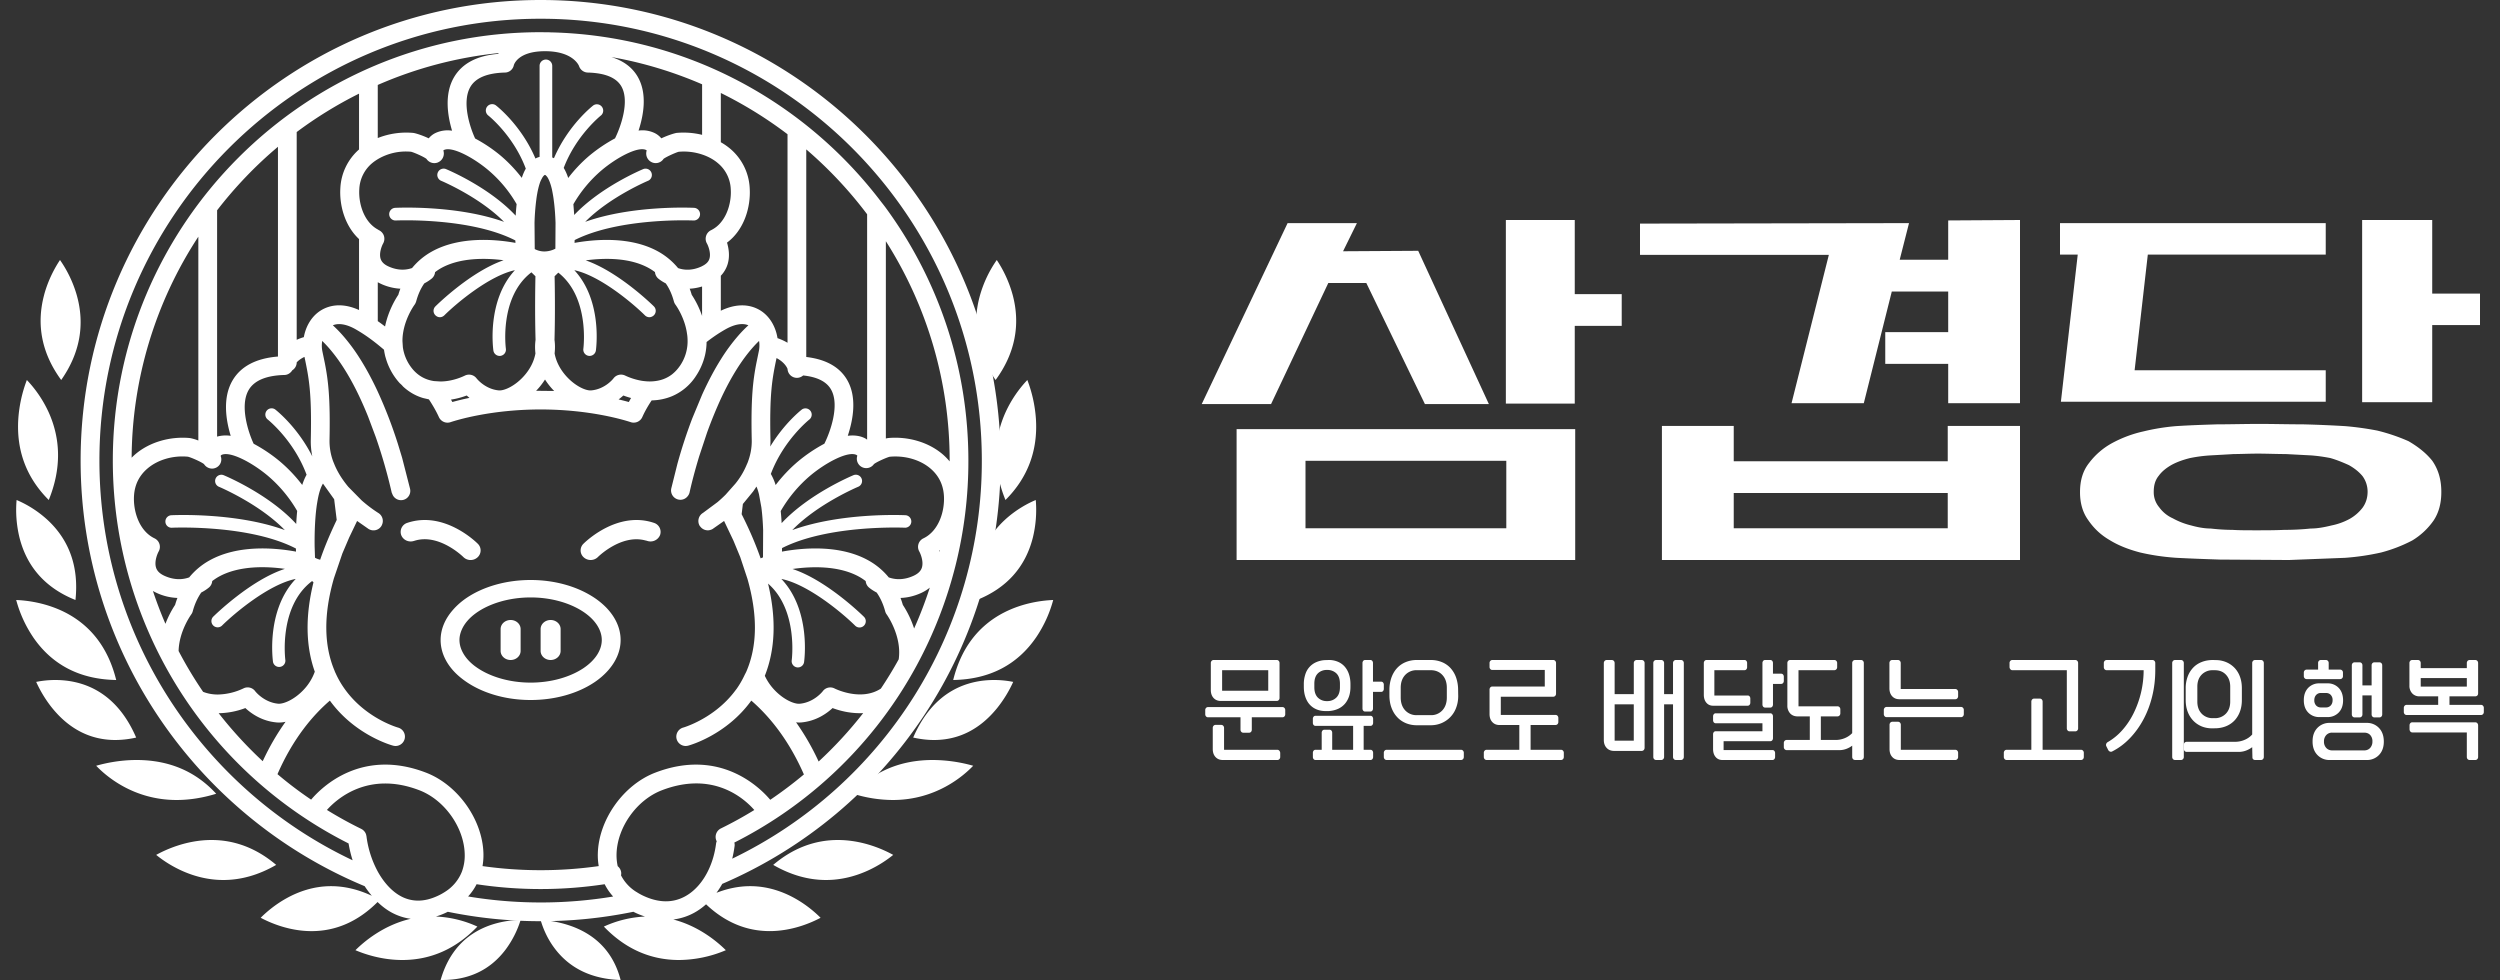
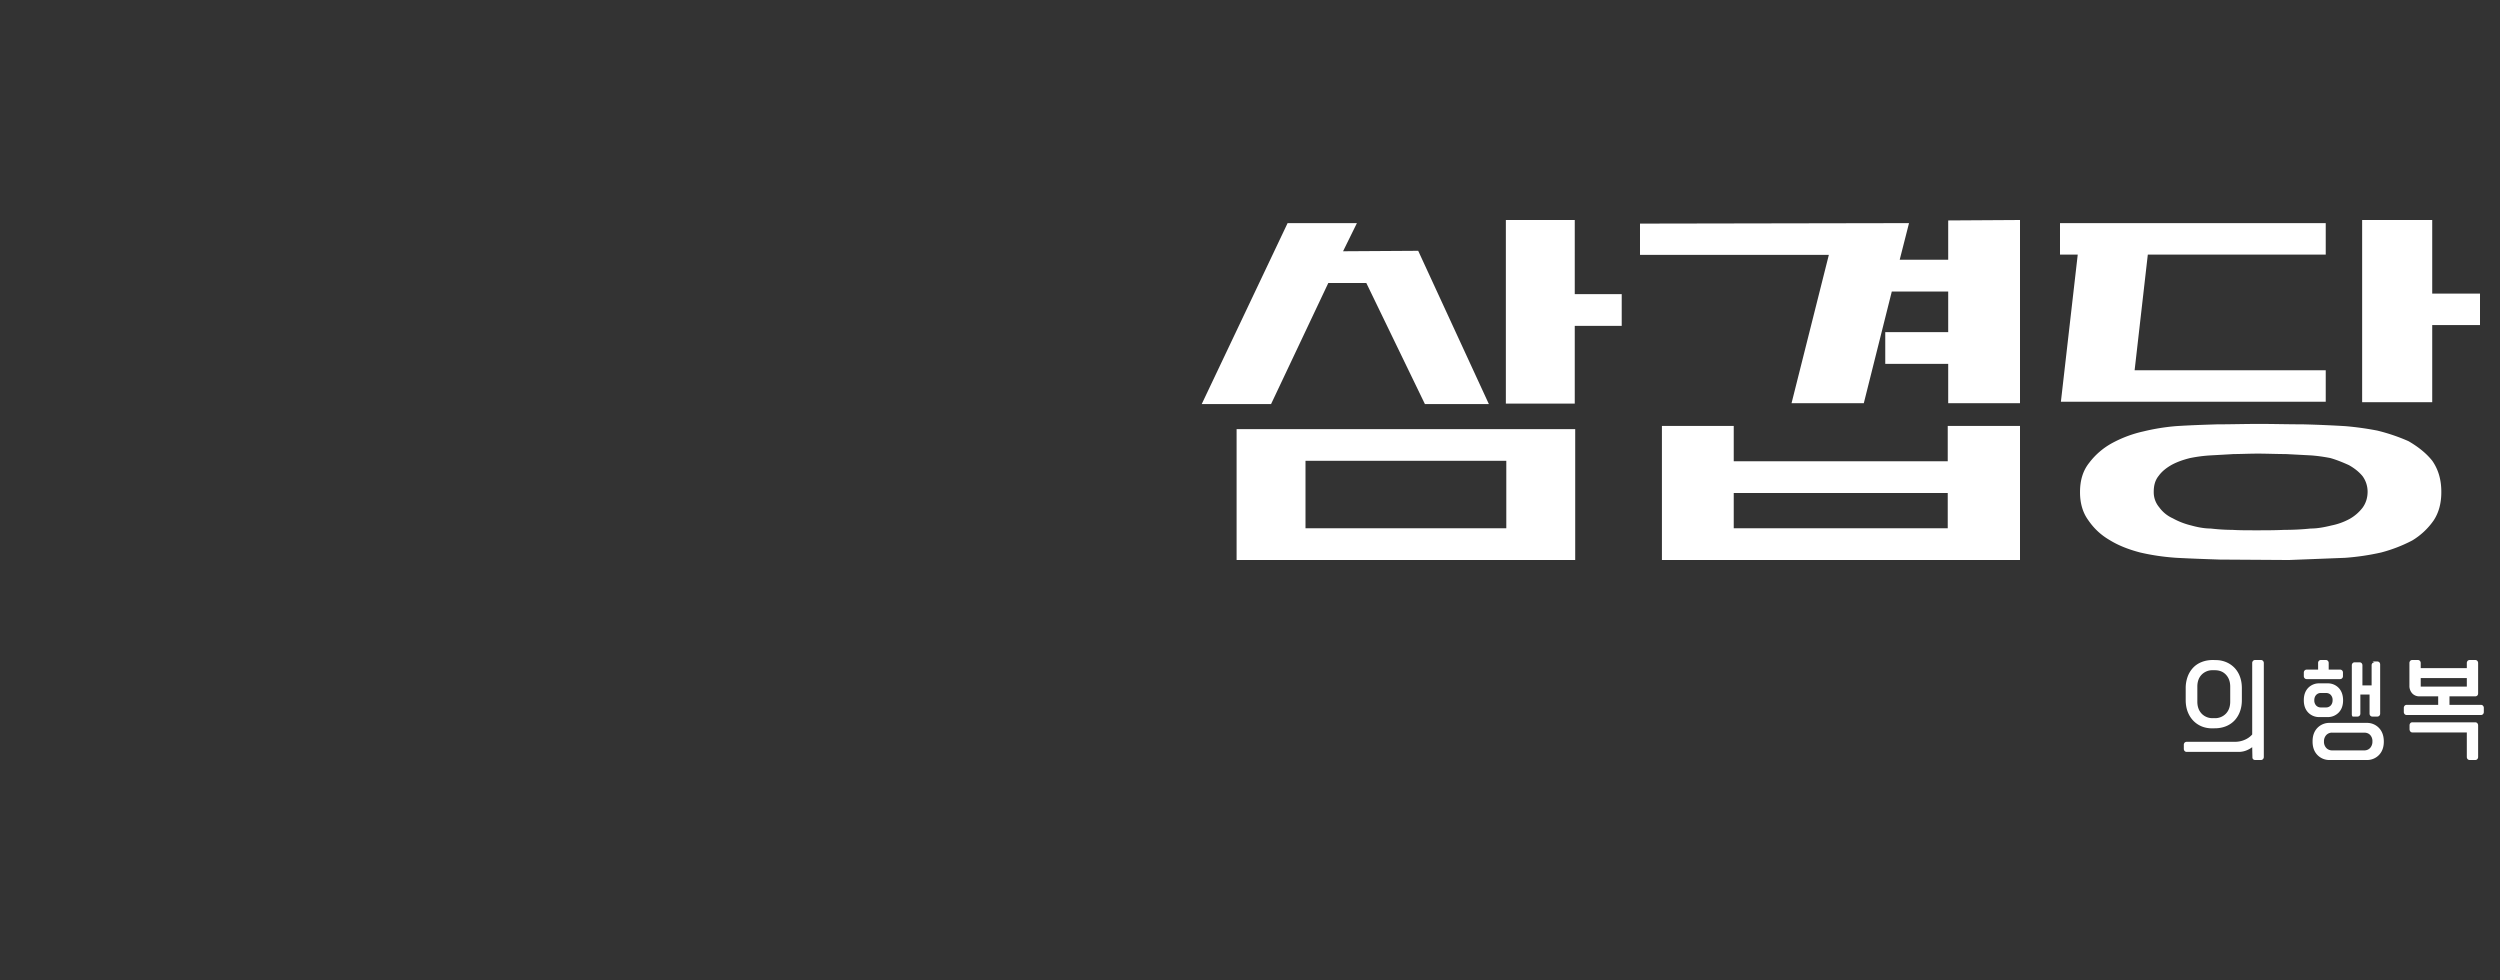
<svg xmlns="http://www.w3.org/2000/svg" width="125" height="49" fill="none" viewBox="0 0 125 49">
  <rect x="0" y="0" width="125" height="49" fill="#333333" stroke="none" />
-   <path fill="#fff" d="M38.66 43.245c.865.501 1.752.755 2.64.755 1.626 0 2.863-.85 3.36-1.255-.475-.263-1.515-.745-2.766-.745-1.173 0-2.26.418-3.234 1.245Zm4-3.557a6.734 6.734 0 0 0 1.98.312c2.16 0 3.535-1.204 4.02-1.712A7.538 7.538 0 0 0 46.64 38c-1.62 0-2.959.567-3.98 1.688Zm3-2.81c.358.08.706.122 1.04.122 1.236 0 2.296-.536 3.153-1.591a6.18 6.18 0 0 0 .807-1.314 4.895 4.895 0 0 0-.952-.095c-1.297 0-3.027.51-4.048 2.878Zm4.524-6.243c-1.29.67-2.137 1.8-2.524 3.365 1.809-.031 3.208-.754 4.157-2.147A6.18 6.18 0 0 0 52.66 30c-.513.02-1.496.129-2.475.635Zm.031-4.615c-1.084 1.02-1.544 2.36-1.37 3.98 1.48-.592 2.42-1.637 2.795-3.11a5.82 5.82 0 0 0 .148-1.89c-.358.15-.988.47-1.573 1.02Zm.083-5.45c-.644 1.396-.653 2.886-.025 4.43 1.112-1.108 1.625-2.471 1.523-4.053A6.734 6.734 0 0 0 51.367 19a5.95 5.95 0 0 0-1.069 1.57Zm-1.294-5.82c-.421 1.484-.16 2.913.776 4.25.967-1.32 1.254-2.752.854-4.253A6.04 6.04 0 0 0 49.839 13a5.91 5.91 0 0 0-.835 1.75ZM7.809 42.745C8.306 43.15 9.542 44 11.169 44c.888 0 1.775-.254 2.64-.755-.975-.827-2.06-1.245-3.234-1.245-1.251 0-2.291.482-2.766.745Zm-3-4.457c.484.508 1.86 1.712 4.02 1.712.638 0 1.302-.103 1.98-.312C9.787 38.568 8.449 38 6.828 38c-.874 0-1.618.173-2.02.288Zm-3-4.193c.14.311.403.815.807 1.314C3.473 36.464 4.534 37 5.768 37a4.77 4.77 0 0 0 1.04-.122C5.789 34.51 4.059 34 2.762 34c-.396 0-.729.05-.952.095Zm-.157-2.242C2.602 33.246 4 33.97 5.81 34c-.387-1.564-1.235-2.695-2.525-3.365C2.305 30.13 1.322 30.02.81 30a6.19 6.19 0 0 0 .843 1.853ZM.977 26.89c.375 1.473 1.315 2.518 2.796 3.11.173-1.62-.287-2.96-1.371-3.98A5.425 5.425 0 0 0 .83 25a5.807 5.807 0 0 0 .147 1.89Zm-.062-5.943c-.102 1.582.41 2.945 1.523 4.053.627-1.544.619-3.034-.025-4.43A5.908 5.908 0 0 0 1.343 19a6.748 6.748 0 0 0-.428 1.947Zm1.291-6.2c-.4 1.501-.113 2.932.854 4.253.936-1.337 1.197-2.766.776-4.25A5.928 5.928 0 0 0 3 13c-.219.328-.58.948-.795 1.747Zm25.517 32.659c.755 1.013 1.866 1.548 3.308 1.594-.33-1.281-1.122-2.173-2.356-2.654A5.422 5.422 0 0 0 27.031 46c.09.316.288.867.692 1.406Zm-3.288-1.119c-1.21.45-2.017 1.362-2.404 2.712 1.386.023 2.481-.492 3.26-1.534a4.927 4.927 0 0 0 .74-1.465 4.763 4.763 0 0 0-1.596.287Z" />
-   <path fill="#fff" d="M4.031 23.03c0 9.581 5.873 17.814 14.204 21.28.11.172.232.33.358.48-.681-.319-1.364-.482-2.039-.482-1.744 0-3.024 1.086-3.52 1.58.457.244 1.412.668 2.545.668 1.23 0 2.337-.492 3.3-1.455.21.203.436.377.675.51.314.174.643.283.983.329-1.358.313-2.334 1.14-2.765 1.57.446.191 1.31.49 2.342.49 1.43 0 2.692-.562 3.755-1.671a5.54 5.54 0 0 0-2.074-.503 3.426 3.426 0 0 0 .594-.237 23.068 23.068 0 0 0 9.278 0h.004c.044.024.088.044.134.066.153.07.3.125.445.172a5.548 5.548 0 0 0-2.057.502C31.257 47.438 32.518 48 33.95 48a6.098 6.098 0 0 0 2.342-.49c-.416-.414-1.34-1.2-2.626-1.535a2.917 2.917 0 0 0 1.064-.348c.203-.113.394-.252.573-.412.935.887 2.002 1.34 3.181 1.34 1.134 0 2.089-.423 2.545-.666-.495-.495-1.775-1.581-3.52-1.581-.558 0-1.122.113-1.685.332.103-.14.2-.29.288-.446a22.99 22.99 0 0 0 13.92-21.164C50.031 10.33 39.712 0 27.028 0 14.35 0 4.031 10.33 4.031 23.03Zm13.6 19.984c-7.477-3.538-12.66-11.167-12.66-19.984C4.97 10.85 14.864.937 27.027.937c12.167 0 22.064 9.912 22.064 22.093a22.05 22.05 0 0 1-12.48 19.904c.052-.208.091-.42.119-.635a.4.4 0 0 0-.014-.17 21.292 21.292 0 0 0 4.598-3.138 21.197 21.197 0 0 0 4.525-5.728 21.436 21.436 0 0 0 2.58-10.233c0-4.729-1.538-9.104-4.139-12.651-.077-.106-.16-.207-.24-.311-3.817-5.012-9.784-8.297-16.514-8.45h-.008a.449.449 0 0 0-.055-.003l-.432-.005c-11.794 0-21.39 9.608-21.39 21.42a21.435 21.435 0 0 0 7.353 16.162l.004.005.006.004.008.008.004.002a21.454 21.454 0 0 0 4.412 2.961c.05.29.116.571.204.841ZM25.03 7.78a7.46 7.46 0 0 0-1.272-.854l-.001-.001c-.247-.527-.687-1.827-.232-2.59.267-.447.844-.684 1.717-.707a.459.459 0 0 0 .45-.37c.007-.027.2-.698 1.56-.698 1.404 0 1.69.718 1.698.738a.475.475 0 0 0 .439.33c.86.022 1.424.253 1.676.686.44.757-.05 2.077-.315 2.606h-.002a7.787 7.787 0 0 0-1.275.86A7.067 7.067 0 0 0 28.41 8.9a2.375 2.375 0 0 0-.224-.505c.625-1.641 1.858-2.618 1.872-2.63a.317.317 0 0 0-.386-.5c-.064.048-1.27.999-1.975 2.646l-.002-.001a.536.536 0 0 0-.083-.036v-4.58a.316.316 0 1 0-.633 0v4.55a.94.94 0 0 0-.207.083c-.703-1.658-1.918-2.613-1.983-2.663a.317.317 0 0 0-.386.502c.015.011 1.267 1.003 1.887 2.667-.08.137-.145.291-.2.461a7.247 7.247 0 0 0-1.06-1.114Zm-6.141-3.533a20.258 20.258 0 0 1 6.045-1.593l-.024.04c-1.054.086-1.793.474-2.2 1.153-.504.846-.333 1.933-.107 2.687H22.6a1.43 1.43 0 0 0-.848.127 1.003 1.003 0 0 0-.316.256c-.336-.16-.683-.264-.78-.272a3.86 3.86 0 0 0-1.768.257V4.247Zm12.997-.409c-.274-.472-.718-.8-1.317-.984l.028.005h.005c1.57.278 3.078.74 4.503 1.356v2.527a3.881 3.881 0 0 0-1.26-.098c-.096.009-.443.114-.779.273a1 1 0 0 0-.317-.256 1.403 1.403 0 0 0-.817-.132h-.004c.249-.759.448-1.846-.042-2.69Zm4.155 9.95a1.46 1.46 0 0 0 .332-.554c.132-.405.066-.808-.022-1.103.859-.637 1.195-1.78 1.134-2.73a2.753 2.753 0 0 0-.972-1.962 3.084 3.084 0 0 0-.472-.327V4.649a20.49 20.49 0 0 1 3.335 2.063v10.426a2.74 2.74 0 0 0-.5-.23c-.083-.524-.338-.998-.73-1.297-.332-.253-1.04-.586-2.105-.075v-1.749ZM14.835 6.602a20.46 20.46 0 0 1 3.117-1.92v2.791a2.752 2.752 0 0 0-.934 1.928c-.056.868.227 1.897.934 2.553v3.547c-1.026-.464-1.713-.139-2.038.109-.38.29-.632.743-.722 1.247a2.78 2.78 0 0 0-.357.133V6.603Zm-3.98 3.913c.9-1.164 1.918-2.23 3.043-3.176v10.488c-1.085.087-1.845.483-2.262 1.18-.523.877-.337 2.01-.1 2.785a1.62 1.62 0 0 0-.681.039V10.516Zm17.856.234-.042-.538a6.501 6.501 0 0 1 1.415-1.7c.766-.646 1.834-1.214 2.228-1.007.008.002.016.014.022.024a.481.481 0 0 0 .275.593.469.469 0 0 0 .57-.179c.146-.11.633-.325.757-.353a2.89 2.89 0 0 1 1.169.136c.297.099.569.244.792.435a1.782 1.782 0 0 1 .641 1.299c.035.544-.116 1.21-.497 1.663a1.46 1.46 0 0 1-.489.388.475.475 0 0 0-.206.664c.052.086.217.475.124.767-.047.154-.17.27-.365.366-.011.005-.02.012-.032.017-.492.226-.9.177-1.17.08a3.47 3.47 0 0 0-.983-.822c-1.396-.783-3.204-.614-4.193-.438l.006-.141c2.265-1.14 5.907-.98 5.946-.978a.317.317 0 0 0 .031-.633c-.15-.008-3.101-.138-5.45.7 1.238-1.251 3.136-2.05 3.16-2.06a.317.317 0 0 0-.242-.584c-.106.044-2.142.899-3.467 2.301Zm-6.817-2.628a.481.481 0 0 0 .275-.593c.006-.01.014-.022.022-.024.391-.204 1.462.36 2.227 1.006a6.419 6.419 0 0 1 1.413 1.696c-.02.19-.036.385-.047.578-1.324-1.424-3.393-2.292-3.5-2.336a.317.317 0 0 0-.241.585c.023.01 1.921.807 3.16 2.06-2.349-.839-5.3-.709-5.451-.701a.317.317 0 0 0 .03.633c.042-.003 3.722-.166 5.985.997l.006.122c-.988-.18-2.797-.342-4.19.438-.386.216-.71.491-.98.82-.273.096-.68.145-1.173-.078-.215-.096-.344-.22-.397-.378-.093-.284.058-.656.124-.772a.49.49 0 0 0 .041-.377.479.479 0 0 0-.25-.287c-.021-.01-.039-.026-.06-.037-.696-.379-.968-1.3-.923-2.014a1.79 1.79 0 0 1 .642-1.3c.086-.073.182-.138.282-.2a2.765 2.765 0 0 1 1.659-.372c.14.03.63.245.773.355a.473.473 0 0 0 .573.18Zm20.464 10.876c-.377-.65-1.067-1.033-2.045-1.148V7.47a20.643 20.643 0 0 1 3.043 3.243v11.27c-.032-.021-.061-.046-.096-.064-.265-.138-.564-.166-.871-.13.26-.78.478-1.914-.03-2.79Zm-15.621-6.544-.011-1.313a11.6 11.6 0 0 1 .085-1.124c.014-.116.03-.227.05-.334v-.001c.033-.184.074-.352.118-.49a1.224 1.224 0 0 1 .121-.276v-.002a.52.52 0 0 1 .088-.127c.039-.039.055-.039.06-.039.006 0 .023 0 .061.039a.656.656 0 0 1 .064.077v.001c.087.136.16.34.22.591l.003.009v.003l.04.207v.002c.02.11.04.224.053.345.047.345.075.73.088 1.12l-.008 1.293a1.21 1.21 0 0 1-.549.139 1.03 1.03 0 0 1-.483-.12Zm-16.82-.62v10.193a2.286 2.286 0 0 0-.421-.123c-1.009-.094-2.03.21-2.734.813a2.901 2.901 0 0 0-.18.17 20.374 20.374 0 0 1 3.336-11.053Zm34.376.228a20.382 20.382 0 0 1 3.189 10.968l-.001.04a2.933 2.933 0 0 0-.346-.353c-.704-.603-1.726-.907-2.734-.813a.795.795 0 0 0-.108.023v-9.865Zm-11.598 3.703a.315.315 0 0 0-.003-.447c-.088-.088-1.768-1.73-3.406-2.299.892-.119 2.189-.157 3.169.394.107.06.204.124.294.193a.478.478 0 0 0 .152.312c.016.014.151.132.388.253.18.257.311.555.405.9a.515.515 0 0 0 .074.157c.033.04.477.664.584 1.466.014.083.022.166.025.251a2.17 2.17 0 0 1-.394 1.368l-.005.005c-.114.163-.24.292-.372.397a1.653 1.653 0 0 1-.686.314 2.13 2.13 0 0 1-.583.039 4.776 4.776 0 0 1-.213-.022c-.468-.072-.825-.248-.856-.262a.474.474 0 0 0-.597.14c-.003.006-.413.533-1.101.596-.259.03-.774-.196-1.212-.661-.335-.356-.553-.77-.628-1.189a2.659 2.659 0 0 0-.005-.678c.038-1.354.016-2.68.005-3.179l.185-.18c1.586 1.244 1.256 3.778 1.253 3.803a.315.315 0 0 0 .31.361.32.32 0 0 0 .317-.273c.014-.113.33-2.498-1.079-4.014 1.286.275 2.924 1.657 3.53 2.258a.32.32 0 0 0 .223.094c.08 0 .162-.036.226-.097Zm-10.674 3.31-.317-.02c-.419-.059-.848-.263-1.184-.742a2.158 2.158 0 0 1-.377-.952l-.02-.303c-.005-.97.576-1.784.612-1.83a.59.59 0 0 0 .074-.158c.094-.344.226-.645.408-.901.23-.119.366-.238.382-.251a.47.47 0 0 0 .154-.309 2.52 2.52 0 0 1 .292-.196c.964-.543 2.247-.513 3.136-.4-1.638.566-3.32 2.217-3.408 2.305a.312.312 0 0 0-.003.447c.06.06.14.097.223.097.08 0 .16-.033.223-.094.606-.601 2.247-1.98 3.53-2.258-1.407 1.516-1.093 3.901-1.077 4.014.022.16.157.273.314.273.014 0 .03 0 .044-.003a.316.316 0 0 0 .267-.358c-.003-.025-.344-2.58 1.277-3.819l.201.196c-.01.5-.033 1.825.006 3.18a2.69 2.69 0 0 0-.006.677c-.074.42-.291.833-.627 1.189-.438.465-.953.689-1.212.661-.685-.063-1.098-.593-1.101-.595a.473.473 0 0 0-.597-.14c-.04.018-.578.29-1.214.29Zm-3.132-3.017v-1.945a2.646 2.646 0 0 0 1.13.323 2.837 2.837 0 0 0-.102.303c-.14.207-.507.811-.664 1.586a9.629 9.629 0 0 0-.364-.267Zm15.697-1.319a3.456 3.456 0 0 0-.102-.303c.194-.009.402-.045.62-.111v1.473a4.715 4.715 0 0 0-.518-1.059Zm-2.472 6.119c.118-.268.278-.55.468-.836l.033-.002a2.787 2.787 0 0 0 .984-.208 2.67 2.67 0 0 0 1.163-.956l.011-.018a3.204 3.204 0 0 0 .488-1.122 3.054 3.054 0 0 0 .068-.614c.247-.191.487-.358.712-.497.11-.067.217-.13.318-.184.303-.157.713-.298 1.057-.157l.003.002a6.546 6.546 0 0 0-.484.494 9.27 9.27 0 0 0-.894 1.211c-.155.247-.303.503-.443.764-.176.328-.34.664-.493 1.001l-.487 1.172a25.04 25.04 0 0 0-.75 2.294l-.305 1.223a.468.468 0 0 0 .459.565c.152 0 .29-.077.376-.197a.459.459 0 0 0 .082-.175c.003-.014.07-.33.203-.831.073-.276.166-.606.278-.975l.39-1.176a22.058 22.058 0 0 1 .69-1.692c.383-.825.838-1.628 1.365-2.29.174-.218.356-.423.547-.606.028.168.025.347-.014.523l-.124.604c-.172.89-.273 1.776-.228 3.835.008.394-.07.766-.201 1.11-.017.045-.039.088-.057.131a3.787 3.787 0 0 1-.562.935l-.488.55a6.64 6.64 0 0 1-.407.374l-.724.537a.473.473 0 0 0-.165.643c.01.016.023.029.035.044a.471.471 0 0 0 .37.184.479.479 0 0 0 .13-.02l.008-.003a.443.443 0 0 0 .098-.04l.58-.406.469.986.34.824.36 1.086c.515 1.806.497 3.36-.059 4.642-.008.016-.013.033-.025.05-.018.04-.04.076-.059.116a4.589 4.589 0 0 1-.411.708h-.003c-.602.837-1.38 1.342-1.939 1.623-.41.206-.701.292-.715.295a.471.471 0 0 0-.33.577.47.47 0 0 0 .575.328c.09-.022 1.919-.538 3.158-2.253.856.74 1.845 1.903 2.63 3.692-.538.45-1.097.871-1.683 1.268-.515-.609-2.508-2.605-5.754-1.356-1.583.61-2.814 2.335-2.866 4.017-.008.226.008.444.044.654a20.713 20.713 0 0 1-5.81 0 3.19 3.19 0 0 0 .045-.654c-.053-1.682-1.286-3.408-2.866-4.017-3.232-1.244-5.223.728-5.749 1.348a19.128 19.128 0 0 1-1.682-1.274c.776-1.78 1.765-2.942 2.62-3.678 1.242 1.715 3.07 2.23 3.162 2.253a.468.468 0 0 0 .245-.904c-.009-.003-.328-.093-.772-.321-.554-.285-1.304-.785-1.888-1.601a4.522 4.522 0 0 1-.47-.819c-.01-.014-.015-.028-.02-.041-.009-.02-.016-.042-.024-.063-.539-1.278-.548-2.827-.03-4.624l.42-1.233.339-.795.399-.834.58.405.011.005c.222.125.504.05.631-.17l.013-.028a.467.467 0 0 0-.178-.614c-.005-.004-.135-.084-.328-.224a7.094 7.094 0 0 1-.499-.4l-.668-.678a5.19 5.19 0 0 1-.272-.356 4.076 4.076 0 0 1-.405-.719l-.082-.2a2.917 2.917 0 0 1-.182-1.06c.043-2.087-.06-2.969-.238-3.873l-.118-.566a1.465 1.465 0 0 1-.01-.523c.194.186.38.396.557.62.491.619.92 1.36 1.285 2.127.163.343.313.69.452 1.034l.382 1.02a26.204 26.204 0 0 1 .796 2.768c.006.028.02.051.031.076a.463.463 0 0 0 .886-.268l-.393-1.535-.21-.69a22.658 22.658 0 0 0-1.007-2.615 16.157 16.157 0 0 0-.42-.842 12.794 12.794 0 0 0-.517-.882 9.157 9.157 0 0 0-.797-1.069 6.608 6.608 0 0 0-.512-.526l.003-.002c.345-.14.755 0 1.055.157.08.042.166.094.251.145.293.175.61.4.937.663.103.084.207.169.312.26.014.115.039.236.069.355l.014.044a3.147 3.147 0 0 0 .708 1.278c.061.05.114.104.162.162.31.287.652.472 1.005.576l.286.066c.2.303.372.604.501.888.1.217.347.328.575.253.32-.107 2.046-.637 4.51-.637 2.467 0 4.188.53 4.51.637a.472.472 0 0 0 .573-.254Zm-18.119 2.214a7.732 7.732 0 0 0-1.313-.884c-.255-.545-.716-1.906-.241-2.7.28-.466.88-.715 1.787-.738.16-.004.305-.1.387-.235a.467.467 0 0 0 .22-.395c.082-.09.207-.19.389-.274.229 1.088.367 1.8.316 4.145-.007.288.021.564.075.83-.735-1.466-1.8-2.305-1.861-2.351a.313.313 0 0 0-.381.495c.015.012 1.317 1.043 1.956 2.773-.085.15-.157.322-.218.511a7.433 7.433 0 0 0-1.116-1.177Zm24.528-1.081c-.05-2.306.082-3.032.304-4.087.42.22.535.506.54.52.003.007.008.013.01.02a.468.468 0 0 0 .78.33c.696.072 1.164.304 1.39.694.462.794-.055 2.175-.329 2.718a7.726 7.726 0 0 0-1.316.886 7.48 7.48 0 0 0-1.12 1.181 2.706 2.706 0 0 0-.24-.555c.643-1.706 1.925-2.721 1.94-2.733a.313.313 0 0 0-.38-.495c-.054.04-.889.699-1.589 1.857.008-.11.012-.222.01-.337Zm-11.69-2.479c.16-.165.297-.348.418-.535a3.525 3.525 0 0 0 .457.573l-.902-.01.027-.028Zm4.097.46c.09-.066.17-.135.237-.196.12.045.25.089.388.125-.042.066-.077.135-.113.201a12.72 12.72 0 0 0-.512-.13Zm-8.38.009c.288-.042.555-.119.787-.205.041.04.088.078.137.12-.35.07-.636.145-.856.206a2.978 2.978 0 0 0-.069-.121Zm-11.78 3.418a.457.457 0 0 0 .263-.598.09.09 0 0 1 .037-.05c.413-.216 1.528.371 2.323 1.039a6.718 6.718 0 0 1 1.466 1.76 12.65 12.65 0 0 0-.048.649c-1.361-1.487-3.528-2.397-3.639-2.443a.313.313 0 0 0-.238.578c.025.01 2.028.853 3.307 2.171-2.429-.886-5.518-.75-5.674-.742a.313.313 0 0 0-.297.327.307.307 0 0 0 .328.297c.04-.001 3.863-.17 6.198 1.04l.004.155c-1.014-.187-2.89-.367-4.335.446a3.51 3.51 0 0 0-1.005.842c-.283.103-.711.16-1.234-.077-.228-.103-.366-.235-.421-.404-.1-.3.06-.691.128-.814a.47.47 0 0 0-.205-.656c-.774-.37-1.075-1.366-1.027-2.133.034-.549.26-1.005.67-1.356.515-.442 1.277-.664 2.021-.594.146.029.66.253.808.37.089.14.244.225.404.225.055 0 .111-.01.165-.032Zm28.266 2.155a6.717 6.717 0 0 1 1.468-1.764c.794-.668 1.91-1.255 2.323-1.04.018.01.035.04.043.026a.47.47 0 0 0 .827.43c.147-.117.66-.341.79-.368.762-.071 1.524.15 2.04.592.41.351.635.807.669 1.356.048.767-.253 1.762-1.027 2.133a.469.469 0 0 0-.206.654c.07.125.228.515.129.816-.056.169-.193.301-.42.404-.523.237-.951.18-1.235.078a3.504 3.504 0 0 0-1.005-.843c-1.444-.812-3.32-.633-4.334-.446l.004-.177c2.34-1.187 6.115-1.02 6.156-1.018a.313.313 0 0 0 .03-.624c-.156-.008-3.245-.144-5.674.742 1.279-1.318 3.283-2.16 3.308-2.171a.313.313 0 0 0-.239-.578c-.11.046-2.237.939-3.601 2.401-.01-.2-.025-.4-.046-.602ZM15.75 27.887l-.018-.555a17.6 17.6 0 0 1 .007-.826c.013-.396.04-.787.086-1.14.017-.129.037-.25.058-.366.04-.223.09-.42.151-.58a1.48 1.48 0 0 1 .114-.241l.56.783.128 1.035c-.065.134-.125.266-.186.397-.25.546-.466 1.078-.642 1.593a1.09 1.09 0 0 1-.258-.1Zm21.6-1.628a21.054 21.054 0 0 0-.268-.55l.062-.51.506-.617c.06-.083.117-.168.172-.255.048.108.09.24.127.386l.12.657c.046.352.074.742.088 1.136l-.007 1.361c-.04.021-.079.036-.118.052a17.542 17.542 0 0 0-.682-1.66Zm9.608 1.277c.013-.01.023-.022.036-.032l-.02.087-.016-.055Zm-36.801 7.058A20.447 20.447 0 0 1 8.93 32.55c.024-.974.598-1.78.632-1.829a.47.47 0 0 0 .075-.155c.097-.36.24-.671.425-.94a2.06 2.06 0 0 0 .396-.26.462.462 0 0 0 .153-.313c.098-.074.2-.144.31-.207 1.029-.58 2.4-.532 3.325-.403-1.71.556-3.494 2.302-3.588 2.394a.313.313 0 0 0 .44.445c.632-.626 2.354-2.07 3.69-2.337-1.482 1.556-1.154 4.036-1.137 4.157a.313.313 0 0 0 .618-.088c-.004-.028-.356-2.685 1.337-3.962l.068.065c-.413 1.68-.392 3.174.066 4.467a2.572 2.572 0 0 1-.566.912c-.455.482-.995.712-1.265.689-.717-.067-1.149-.622-1.15-.625a.467.467 0 0 0-.59-.139 3.102 3.102 0 0 1-1.278.305c-.24 0-.49-.037-.734-.134Zm33.042-3.313a.313.313 0 0 0-.002-.442c-.094-.092-1.867-1.83-3.573-2.39.924-.131 2.313-.186 3.352.399.11.062.212.133.309.206.009.116.06.23.154.313.015.015.157.137.396.261.186.269.328.58.425.94.015.056.04.109.075.155.01.014.77 1.076.6 2.244-.276.5-.574.988-.892 1.463-.985.643-2.253.024-2.315-.007a.467.467 0 0 0-.59.139c-.004.005-.43.558-1.15.625-.277.025-.81-.207-1.266-.69a2.645 2.645 0 0 1-.481-.707c.526-1.324.58-2.866.161-4.611 1.513 1.314 1.188 3.81 1.184 3.837a.313.313 0 0 0 .31.356.313.313 0 0 0 .308-.268c.017-.12.345-2.6-1.136-4.157 1.338.269 3.057 1.711 3.69 2.337a.31.31 0 0 0 .441-.003Zm1.943-1.037a4.405 4.405 0 0 0-.116-.347c.31-.01.656-.078 1.031-.248.174-.08.314-.17.433-.267a20.221 20.221 0 0 1-.784 2.042 4.943 4.943 0 0 0-.564-1.18Zm-37.496-.695a2.682 2.682 0 0 0 1.225.348 4.336 4.336 0 0 0-.116.347 4.94 4.94 0 0 0-.483.947 20.602 20.602 0 0 1-.626-1.642Zm32.429 6.572c.733-.069 1.262-.446 1.554-.718.418.16.963.28 1.53.253a20.31 20.31 0 0 1-2.227 2.42 12.349 12.349 0 0 0-1.128-1.96c.05.004.099.01.146.01.042 0 .084-.001.125-.005Zm-29.142-.46a3.94 3.94 0 0 0 1.335-.258c.292.272.82.65 1.554.718a1.39 1.39 0 0 0 .456-.033c-.399.56-.788 1.208-1.142 1.972a20.54 20.54 0 0 1-2.203-2.4Zm19.895 7.022c.041-1.326 1.013-2.69 2.266-3.17 2.582-.993 4.143.438 4.622.987-.54.333-1.098.64-1.674.923a.472.472 0 0 0-.206.643.415.415 0 0 0-.033.119c-.058.457-.182.89-.358 1.27-.275.601-.686 1.084-1.173 1.354-.617.345-1.316.342-2.079-.008a2.785 2.785 0 0 1-.371-.204h-.003a2.09 2.09 0 0 1-.768-.83.433.433 0 0 0 .005-.168.48.48 0 0 0-.168-.287h-.002a2.537 2.537 0 0 1-.058-.629Zm-10.817 2.11c-.438-.246-.832-.684-1.132-1.233a5.04 5.04 0 0 1-.556-1.753.22.22 0 0 0-.011-.044.288.288 0 0 0-.03-.094.307.307 0 0 0-.022-.042c0-.005-.006-.01-.009-.014a.23.23 0 0 0-.033-.044.064.064 0 0 0-.022-.024.103.103 0 0 0-.03-.03c-.02-.017-.038-.034-.06-.045-.006-.005-.012-.01-.02-.01a.057.057 0 0 0-.022-.015 19.78 19.78 0 0 1-1.718-.948c.485-.543 2.062-1.968 4.623-.984 1.25.48 2.224 1.844 2.266 3.17a2.315 2.315 0 0 1-.135.885c-.003.003-.003.006-.003.009a2.1 2.1 0 0 1-.854 1.02 2.85 2.85 0 0 1-.374.204c-.333.153-.654.23-.962.23a1.81 1.81 0 0 1-.896-.238Zm10.222-.582a2.809 2.809 0 0 0 .424.615 22.125 22.125 0 0 1-7.252-.003c.171-.188.314-.392.424-.612a21.378 21.378 0 0 0 6.404 0Z" />
-   <path fill="#fff" d="M29.168 27.192a.464.464 0 0 0 .02.677.516.516 0 0 0 .345.131.51.51 0 0 0 .364-.15c.012-.012 1.15-1.14 2.348-.834.04.01.079.017.118.03a.515.515 0 0 0 .64-.293.474.474 0 0 0-.307-.61 2.727 2.727 0 0 0-.872-.143c-1.457 0-2.599 1.135-2.656 1.192Zm-8.801-1.05a.474.474 0 0 0-.307.61.46.46 0 0 0 .096.156c.13.144.344.205.543.138l.027-.007c1.216-.385 2.419.791 2.44.812a.514.514 0 0 0 .708.018.464.464 0 0 0 .02-.677c-.057-.058-1.2-1.192-2.656-1.192-.28 0-.573.042-.871.142Zm2.997 3.73c-.272.18-.507.385-.703.607-.398.447-.63.966-.63 1.522 0 .517.197 1.003.544 1.428.182.224.41.428.669.613.822.588 1.99.958 3.289.958 1.248 0 2.378-.34 3.194-.89.265-.178.494-.38.686-.598.39-.444.618-.96.618-1.51 0-.601-.268-1.16-.725-1.63a3.775 3.775 0 0 0-.728-.573c-.802-.494-1.87-.799-3.045-.799-1.235 0-2.355.334-3.169.872Zm.408 3.455c-.319-.236-.554-.51-.684-.809a1.288 1.288 0 0 1-.115-.517c0-.176.042-.348.114-.513.132-.307.377-.59.71-.831.659-.476 1.65-.785 2.736-.785 1.018 0 1.95.273 2.605.7.313.204.562.442.726.704.143.228.225.472.225.725 0 .251-.08.492-.22.718-.16.256-.399.49-.7.692-.657.438-1.602.72-2.636.72-1.1 0-2.102-.318-2.76-.804Z" />
-   <path fill="#fff" d="M25.031 31.454v1.091c0 .252.224.455.5.455.277 0 .5-.203.5-.455v-1.09c0-.252-.223-.455-.5-.455-.276 0-.5.203-.5.454Zm2 0v1.091c0 .252.224.455.5.455s.5-.203.5-.455v-1.09c0-.252-.224-.455-.5-.455s-.5.203-.5.454ZM60.684 33a.133.133 0 0 0-.103.044.16.16 0 0 0-.04.112V34.5c0 .166.046.299.137.398.092.1.213.15.365.15h2.79a.133.133 0 0 0 .104-.044.158.158 0 0 0 .04-.112v-1.737a.16.16 0 0 0-.04-.112.134.134 0 0 0-.103-.044h-3.15Zm.422.51h2.306v1.028h-2.306v-1.027Zm-.702 1.844a.132.132 0 0 0-.102.043.158.158 0 0 0-.04.112v.2c0 .045.013.083.04.112a.13.13 0 0 0 .102.043h1.621v.617a.16.16 0 0 0 .04.112c.027.029.06.043.102.043h.28a.13.13 0 0 0 .106-.043.166.166 0 0 0 .037-.112v-.617h1.53a.132.132 0 0 0 .102-.043.159.159 0 0 0 .04-.112v-.2a.159.159 0 0 0-.04-.112.133.133 0 0 0-.103-.043h-3.715Zm.377.89a.133.133 0 0 0-.103.044.159.159 0 0 0-.04.112v1.052c0 .166.046.299.137.398.092.1.213.15.366.15h2.727a.133.133 0 0 0 .103-.044.16.16 0 0 0 .04-.112v-.199a.188.188 0 0 0-.046-.112.134.134 0 0 0-.103-.044h-2.659V36.4a.159.159 0 0 0-.04-.111.133.133 0 0 0-.103-.044h-.28ZM68.257 33a.12.12 0 0 0-.096.044.167.167 0 0 0-.037.112v2.266c0 .046.012.083.037.112a.12.12 0 0 0 .096.044h.26a.12.12 0 0 0 .096-.044.167.167 0 0 0 .037-.112v-.828h.409a.12.12 0 0 0 .095-.044.166.166 0 0 0 .037-.112v-.199a.167.167 0 0 0-.037-.112.12.12 0 0 0-.095-.044h-.41v-.927a.168.168 0 0 0-.036-.112.12.12 0 0 0-.096-.044h-.26Zm-2.02.006a1.275 1.275 0 0 0-.443.11.975.975 0 0 0-.531.612 1.543 1.543 0 0 0-.072.486v.125c0 .187.026.356.077.507.051.152.124.28.218.383a.944.944 0 0 0 .343.24c.134.056.281.084.44.084h.176c.17-.012.321-.049.454-.109a.993.993 0 0 0 .338-.246c.092-.104.162-.227.212-.37.05-.144.074-.306.074-.49v-.124c0-.187-.025-.356-.077-.507a1.081 1.081 0 0 0-.217-.383.94.94 0 0 0-.343-.24 1.134 1.134 0 0 0-.441-.084l-.207.006Zm-.347 1.871c-.115-.118-.173-.29-.173-.514v-.174c0-.228.058-.4.173-.517a.62.62 0 0 1 .46-.174.64.64 0 0 1 .472.174c.117.117.175.29.175.517v.175c0 .224-.06.395-.178.513a.629.629 0 0 1-.464.178.62.62 0 0 1-.465-.178Zm-.114.912a.12.12 0 0 0-.096.044.166.166 0 0 0-.037.112v.193c0 .046.012.083.037.112a.12.12 0 0 0 .096.044h1.88v1.196H66.61v-.847a.168.168 0 0 0-.037-.113.12.12 0 0 0-.095-.043h-.26a.12.12 0 0 0-.096.043.167.167 0 0 0-.037.113v.846h-.308a.12.12 0 0 0-.096.044.168.168 0 0 0-.037.112v.2c0 .045.012.082.037.111a.12.12 0 0 0 .096.044h2.746a.12.12 0 0 0 .096-.044.167.167 0 0 0 .037-.112v-.199a.168.168 0 0 0-.037-.112.12.12 0 0 0-.096-.044h-.34v-1.195h.34a.12.12 0 0 0 .096-.044.167.167 0 0 0 .037-.112v-.193a.167.167 0 0 0-.037-.112.12.12 0 0 0-.096-.044h-2.746ZM70.846 33a1.44 1.44 0 0 0-.562.106 1.2 1.2 0 0 0-.434.302c-.12.13-.213.29-.28.476a1.84 1.84 0 0 0-.099.617v.267c0 .224.033.428.1.61.066.183.16.34.28.47.119.132.264.233.433.306.17.072.357.109.562.109h.685c.194 0 .374-.035.542-.106a1.318 1.318 0 0 0 .728-.753c.07-.18.107-.374.11-.586l-.005-.299a1.92 1.92 0 0 0-.097-.629 1.382 1.382 0 0 0-.277-.479 1.19 1.19 0 0 0-.436-.305A1.468 1.468 0 0 0 71.53 33h-.685Zm-.588 2.516c-.148-.162-.222-.376-.222-.642v-.486c0-.265.074-.478.222-.638a.764.764 0 0 1 .588-.24h.69c.24 0 .434.08.583.24.148.16.222.373.222.638v.486c0 .266-.074.48-.222.642a.753.753 0 0 1-.582.242h-.691a.76.76 0 0 1-.588-.242Zm-.924 1.973a.133.133 0 0 0-.103.044.16.16 0 0 0-.04.112v.2a.16.16 0 0 0 .04.111c.027.03.061.044.103.044h3.715a.133.133 0 0 0 .102-.044.16.16 0 0 0 .04-.112v-.199a.16.16 0 0 0-.04-.112.133.133 0 0 0-.102-.044h-3.715ZM74.62 33a.132.132 0 0 0-.103.044.16.16 0 0 0-.04.112v.186a.16.16 0 0 0 .04.113.13.13 0 0 0 .102.043h2.62v.828h-2.62a.132.132 0 0 0-.102.044.16.16 0 0 0-.04.112v1.22c0 .166.045.3.137.399.09.1.212.15.365.15h.987v1.238h-1.632a.133.133 0 0 0-.103.044.16.16 0 0 0-.04.112v.2a.16.16 0 0 0 .04.111c.027.03.061.044.103.044h3.715a.133.133 0 0 0 .102-.044.16.16 0 0 0 .04-.112v-.199a.16.16 0 0 0-.04-.112.133.133 0 0 0-.102-.044H76.53V36.25h1.244a.134.134 0 0 0 .103-.043.16.16 0 0 0 .04-.112v-.193a.16.16 0 0 0-.04-.113.134.134 0 0 0-.103-.043H75.04v-.91h2.62a.134.134 0 0 0 .102-.043.16.16 0 0 0 .04-.112v-1.525a.16.16 0 0 0-.04-.112.133.133 0 0 0-.102-.044h-3.042Zm9.178 0a.139.139 0 0 0-.106.044.157.157 0 0 0-.041.112v1.55h-.446v-1.55a.157.157 0 0 0-.041-.112.139.139 0 0 0-.106-.044h-.247a.14.14 0 0 0-.106.044.157.157 0 0 0-.04.112v4.688c0 .046.013.083.04.112a.14.14 0 0 0 .106.044h.247a.139.139 0 0 0 .105-.044.157.157 0 0 0 .042-.112v-2.627h.446v2.627c0 .046.014.083.041.112.027.03.063.044.106.044h.246a.139.139 0 0 0 .106-.044.157.157 0 0 0 .041-.112v-4.688a.157.157 0 0 0-.04-.112.139.139 0 0 0-.106-.044h-.247Zm-1.956 0a.146.146 0 0 0-.112.044.165.165 0 0 0-.04.118v1.544h-.958v-1.544c0-.05-.014-.09-.041-.118a.146.146 0 0 0-.112-.044h-.235a.146.146 0 0 0-.111.044.166.166 0 0 0-.042.118v3.836c0 .166.047.298.142.398.093.1.219.15.375.15h1.369a.146.146 0 0 0 .111-.044.166.166 0 0 0 .042-.119v-4.221a.16.16 0 0 0-.042-.118.146.146 0 0 0-.111-.044h-.235Zm-1.11 2.217h.957v1.818h-.957v-1.818ZM88.255 33a.12.12 0 0 0-.096.044.167.167 0 0 0-.037.112v2.067a.17.17 0 0 0 .037.112.12.12 0 0 0 .096.044h.26a.121.121 0 0 0 .097-.044.167.167 0 0 0 .037-.112v-1.028h.41a.12.12 0 0 0 .095-.043.165.165 0 0 0 .037-.112v-.2a.166.166 0 0 0-.037-.112.12.12 0 0 0-.096-.043h-.41v-.53a.167.167 0 0 0-.036-.111.121.121 0 0 0-.096-.044h-.26Zm-2.93 0a.12.12 0 0 0-.096.044.167.167 0 0 0-.038.112v1.581c0 .166.043.3.128.399.085.1.198.15.34.15h1.724a.12.12 0 0 0 .096-.044.166.166 0 0 0 .037-.112v-.2a.168.168 0 0 0-.037-.112.12.12 0 0 0-.096-.043h-1.665V33.51h1.505a.12.12 0 0 0 .096-.044.166.166 0 0 0 .037-.112v-.2a.166.166 0 0 0-.037-.111.12.12 0 0 0-.096-.044h-1.899Zm.462 2.665a.12.12 0 0 0-.096.044.167.167 0 0 0-.037.112v.186c0 .046.013.084.037.113a.12.12 0 0 0 .096.043h2.335v.399h-2.335a.12.12 0 0 0-.096.043.166.166 0 0 0-.037.112v.735c0 .166.043.299.128.398.085.1.198.15.34.15h2.5a.12.12 0 0 0 .096-.044.167.167 0 0 0 .037-.112v-.187a.166.166 0 0 0-.037-.111.12.12 0 0 0-.096-.044H86.18v-.442h2.336a.121.121 0 0 0 .096-.044.167.167 0 0 0 .037-.112v-1.083a.167.167 0 0 0-.037-.112.12.12 0 0 0-.096-.044h-2.73ZM92.757 33a.139.139 0 0 0-.106.044.156.156 0 0 0-.041.112v3.5a1.08 1.08 0 0 1-.364.248 1.191 1.191 0 0 1-.476.094h-.728V35.82h.828a.139.139 0 0 0 .105-.044.157.157 0 0 0 .042-.112v-.193a.158.158 0 0 0-.041-.112.14.14 0 0 0-.106-.044h-1.945V33.51h1.786a.14.14 0 0 0 .106-.044.157.157 0 0 0 .041-.112v-.2a.158.158 0 0 0-.041-.111.14.14 0 0 0-.106-.044h-2.197a.139.139 0 0 0-.105.044.157.157 0 0 0-.041.112v2.117a.56.56 0 0 0 .14.398c.094.1.22.15.376.15h.606v1.177h-1.152a.139.139 0 0 0-.105.043.157.157 0 0 0-.042.112v.2c0 .045.014.083.042.111a.14.14 0 0 0 .105.044h2.632c.113 0 .225-.02.335-.059.109-.04.21-.094.305-.165v.56c0 .046.014.083.041.112.027.03.063.044.106.044h.287a.14.14 0 0 0 .106-.044.158.158 0 0 0 .041-.112v-4.688a.158.158 0 0 0-.04-.112.14.14 0 0 0-.106-.044h-.288Zm1.857 0a.134.134 0 0 0-.103.044.16.16 0 0 0-.04.112v1.257c0 .167.046.3.137.399.091.1.213.15.365.15h2.79a.133.133 0 0 0 .103-.044.16.16 0 0 0 .04-.112v-.2a.16.16 0 0 0-.04-.111.133.133 0 0 0-.103-.044h-2.727v-1.295a.16.16 0 0 0-.04-.112.133.133 0 0 0-.103-.044h-.28Zm-.28 2.347a.132.132 0 0 0-.103.044.16.16 0 0 0-.04.112v.2a.16.16 0 0 0 .04.111c.027.03.061.044.103.044h3.715a.133.133 0 0 0 .102-.044.16.16 0 0 0 .04-.111v-.2a.16.16 0 0 0-.04-.112.133.133 0 0 0-.102-.044h-3.715Zm.285.741a.133.133 0 0 0-.102.044.16.16 0 0 0-.04.112v1.208c0 .166.045.299.137.398.09.1.213.15.365.15h2.784a.133.133 0 0 0 .103-.044.16.16 0 0 0 .04-.112v-.199a.161.161 0 0 0-.04-.112.133.133 0 0 0-.103-.044h-2.722v-1.245a.158.158 0 0 0-.04-.112.133.133 0 0 0-.102-.044h-.28Zm6-3.088a.13.13 0 0 0-.102.044.158.158 0 0 0-.04.112v.199a.18.18 0 0 0 .045.112.134.134 0 0 0 .103.044h2.716v2.901c0 .046.013.083.04.112a.13.13 0 0 0 .103.044h.279a.134.134 0 0 0 .103-.044.158.158 0 0 0 .04-.112v-3.256a.158.158 0 0 0-.04-.112.134.134 0 0 0-.103-.044h-3.144Zm1.09 1.93a.13.13 0 0 0-.102.044.158.158 0 0 0-.04.112v2.403h-1.233a.134.134 0 0 0-.103.044.163.163 0 0 0-.04.112v.2a.16.16 0 0 0 .04.111c.027.03.061.044.103.044h3.715a.133.133 0 0 0 .102-.044.158.158 0 0 0 .04-.112v-.199a.158.158 0 0 0-.04-.112.133.133 0 0 0-.102-.044h-1.918v-2.403a.162.162 0 0 0-.039-.112.134.134 0 0 0-.103-.044h-.28Zm7.048-1.93a.14.14 0 0 0-.106.044.159.159 0 0 0-.041.112v4.688c0 .046.014.083.041.112.027.03.063.044.106.044h.287a.137.137 0 0 0 .106-.044.158.158 0 0 0 .041-.112v-4.688a.159.159 0 0 0-.041-.112.138.138 0 0 0-.106-.044h-.287Zm-3.419 0a.14.14 0 0 0-.106.044.159.159 0 0 0-.041.112v.199c0 .046.014.083.041.112a.14.14 0 0 0 .106.044h1.844a4.88 4.88 0 0 1-.499 2.145c-.156.317-.345.6-.567.85a2.9 2.9 0 0 1-.737.603.179.179 0 0 0-.073.1.149.149 0 0 0 .015.112l.087.175a.18.18 0 0 0 .092.084.13.13 0 0 0 .114-.01c.325-.166.619-.386.881-.66.263-.274.489-.588.679-.943.19-.355.335-.74.437-1.158.102-.417.153-.85.153-1.298v-.355a.159.159 0 0 0-.041-.112.14.14 0 0 0-.106-.044h-2.279Z" />
-   <path fill="#fff" d="M112.757 33a.138.138 0 0 0-.106.044.159.159 0 0 0-.041.112v3.568a1.041 1.041 0 0 1-.376.267c-.153.067-.319.1-.499.1h-2.397a.146.146 0 0 0-.106.04.156.156 0 0 0-.041.116v.193a.16.16 0 0 0 .041.112.14.14 0 0 0 .106.043h2.596c.122 0 .24-.02.356-.062.115-.042.222-.1.32-.174l.011.523a.126.126 0 0 0 .044.087c.026.02.056.031.092.031h.288a.138.138 0 0 0 .105-.044.158.158 0 0 0 .041-.112v-4.688a.159.159 0 0 0-.041-.112.138.138 0 0 0-.105-.044h-.288Zm-2.67.1c-.17.066-.314.162-.431.286a1.305 1.305 0 0 0-.274.448 1.669 1.669 0 0 0-.097.58v.59c0 .213.033.405.097.577.065.172.156.32.274.445.117.124.257.221.419.29.163.068.344.102.544.102l.223-.006c.192-.012.365-.055.52-.127.154-.073.285-.17.393-.293a1.3 1.3 0 0 0 .25-.436c.059-.168.088-.352.088-.551v-.592c0-.203-.029-.389-.088-.557a1.268 1.268 0 0 0-.25-.433 1.244 1.244 0 0 0-.387-.29 1.362 1.362 0 0 0-.503-.127l-.211-.006c-.208 0-.396.033-.567.1Zm-.006 2.58c-.143-.15-.214-.351-.214-.6v-.747c0-.25.071-.449.214-.598a.749.749 0 0 1 .567-.224h.094c.231 0 .417.075.558.227.141.151.211.35.211.595v.747c0 .249-.071.45-.214.6a.743.743 0 0 1-.567.228h-.082a.743.743 0 0 1-.567-.227Zm5.968-2.68a.138.138 0 0 0-.104.042.153.153 0 0 0-.04.11v.329h-.57a.136.136 0 0 0-.103.042.153.153 0 0 0-.041.11v.17c0 .045.014.081.041.11a.135.135 0 0 0 .103.042h1.669a.136.136 0 0 0 .104-.043.152.152 0 0 0 .04-.109v-.17a.152.152 0 0 0-.04-.11.137.137 0 0 0-.104-.042h-.569v-.329a.154.154 0 0 0-.041-.11.136.136 0 0 0-.103-.042h-.242Zm2.676.116a.138.138 0 0 0-.104.042.156.156 0 0 0-.04.11v1.003h-.46v-1.003a.156.156 0 0 0-.04-.11.138.138 0 0 0-.104-.042h-.242a.134.134 0 0 0-.103.042.153.153 0 0 0-.041.11v2.451c0 .045.014.081.041.11a.134.134 0 0 0 .103.042h.242a.138.138 0 0 0 .104-.043.156.156 0 0 0 .04-.109v-.949h.46v.95c0 .044.014.08.04.108a.138.138 0 0 0 .104.043h.242a.14.14 0 0 0 .104-.043.156.156 0 0 0 .04-.109v-2.451a.156.156 0 0 0-.04-.11.14.14 0 0 0-.104-.042h-.242Zm-2.745 1.052a.752.752 0 0 0-.573.228c-.143.152-.216.354-.216.605v.018c0 .252.073.454.216.605a.751.751 0 0 0 .573.229h.385a.751.751 0 0 0 .573-.229c.144-.151.216-.353.216-.605 0-.26-.072-.466-.216-.62a.747.747 0 0 0-.573-.231h-.385Zm-.173 1.107a.366.366 0 0 1-.092-.262c0-.11.031-.197.092-.264a.313.313 0 0 1 .242-.1h.247c.1 0 .181.032.242.097a.366.366 0 0 1 .092.261c0 .11-.031.198-.092.265a.312.312 0 0 1-.242.1h-.247a.316.316 0 0 1-.242-.097Zm.691.87a.827.827 0 0 0-.63.252c-.16.169-.239.39-.239.666v.018c0 .276.079.498.239.666a.826.826 0 0 0 .63.253h1.824a.826.826 0 0 0 .63-.253c.16-.168.239-.39.239-.666 0-.283-.079-.51-.239-.68a.822.822 0 0 0-.63-.256h-1.824Zm-.184 1.253a.448.448 0 0 1-.115-.323.45.45 0 0 1 .115-.322.39.39 0 0 1 .299-.121h1.594c.127 0 .228.039.302.118a.445.445 0 0 1 .112.32.466.466 0 0 1-.112.325.384.384 0 0 1-.302.124h-1.594a.39.39 0 0 1-.299-.121ZM123.49 33a.142.142 0 0 0-.109.043.165.165 0 0 0-.04.118v.247h-2.305v-.247a.165.165 0 0 0-.04-.118.141.141 0 0 0-.108-.043h-.269a.14.14 0 0 0-.108.043.165.165 0 0 0-.04.118v1.112a.55.55 0 0 0 .14.396.475.475 0 0 0 .362.148h.936v.426h-1.575a.135.135 0 0 0-.103.044.161.161 0 0 0-.04.111v.198a.16.16 0 0 0 .04.111.134.134 0 0 0 .103.043h3.715a.13.13 0 0 0 .102-.043.156.156 0 0 0 .04-.111v-.198a.156.156 0 0 0-.04-.111.131.131 0 0 0-.102-.044h-1.575v-.426h1.283a.147.147 0 0 0 .109-.04c.027-.027.04-.065.04-.115v-1.501a.165.165 0 0 0-.04-.118.142.142 0 0 0-.109-.043h-.267Zm-2.454.902h2.305v.427h-2.305v-.427Zm-.417 2.213a.132.132 0 0 0-.102.043.156.156 0 0 0-.04.111v.198a.19.19 0 0 0 .042.111.133.133 0 0 0 .106.044h2.716v1.223c0 .046.013.083.04.112a.135.135 0 0 0 .103.043h.279a.133.133 0 0 0 .103-.043.156.156 0 0 0 .04-.112V36.27a.156.156 0 0 0-.04-.11.133.133 0 0 0-.103-.044h-3.144ZM75.293 11v9.181h3.445v-3.887h2.348v-1.586h-2.348V11h-3.445Zm-10.913.156-4.294 9.048h3.467l2.862-6.054h1.901l2.93 6.054h3.198L70.91 12.54l-3.757.023.693-1.408H64.38ZM61.83 28h16.93v-6.545H61.83V28Zm3.445-4.959h10.04v3.373h-10.04v-3.373ZM97.41 11.022v1.966h-2.425l.466-1.832L82 11.18v1.564h9.442l-1.865 7.416h3.613l1.4-5.585h2.82v2.033h-3.147v1.586h3.147v1.966H101V11l-3.59.022Zm-.023 10.276v1.765h-10.7v-1.765h-3.591V28H101v-6.702h-3.613Zm-10.7 3.351h10.7v1.765h-10.7v-1.765ZM118.107 11v9.11h3.504v-3.857H124v-1.574h-2.389V11h-3.504ZM103 11.155v1.574h.887l-.842 7.358h13.242v-1.573h-9.556l.66-5.785h8.896v-1.574H103Zm7.827 10.063c-.683.022-1.343.044-2.025.088-.546.045-1.093.133-1.639.266a6.037 6.037 0 0 0-1.547.577 3.599 3.599 0 0 0-1.16.997c-.318.4-.455.886-.455 1.463 0 .554.137 1.02.41 1.396.273.4.614.732 1.069.997.432.267.933.466 1.524.621.569.133 1.16.222 1.798.266.819.044 1.547.067 2.184.089l3.458.022 2.821-.11a12.077 12.077 0 0 0 1.798-.267 7.414 7.414 0 0 0 1.547-.598 3.497 3.497 0 0 0 1.069-.998c.251-.376.387-.842.387-1.418v-.022c0-.62-.159-1.13-.455-1.552-.319-.399-.728-.709-1.183-.975a9.291 9.291 0 0 0-1.57-.532 15.201 15.201 0 0 0-1.593-.221 61.747 61.747 0 0 0-2.116-.09c-.751 0-1.479-.021-2.161-.021-.774 0-1.502.022-2.161.022Zm.796 5.275c-.341 0-.705-.022-1.092-.067-.319 0-.66-.066-.978-.155a3.667 3.667 0 0 1-.911-.354 1.692 1.692 0 0 1-.682-.554 1.158 1.158 0 0 1-.273-.776c0-.31.068-.576.25-.798.16-.222.387-.4.66-.554.25-.133.546-.244.91-.333a7.34 7.34 0 0 1 1.024-.133c.409-.022.796-.044 1.16-.066.342 0 .751-.022 1.206-.022.455 0 .933.022 1.388.022l1.251.066c.319.022.637.067.979.133.318.089.637.222.932.355.273.155.501.332.683.554.159.221.25.488.25.776 0 .31-.091.576-.25.797a2.15 2.15 0 0 1-.637.555 3.184 3.184 0 0 1-.91.332c-.364.089-.706.155-1.047.155-.432.045-.864.067-1.319.067-.478.022-.933.022-1.388.022-.478 0-.888 0-1.206-.022Z" />
+   <path fill="#fff" d="M112.757 33a.138.138 0 0 0-.106.044.159.159 0 0 0-.041.112v3.568a1.041 1.041 0 0 1-.376.267c-.153.067-.319.1-.499.1h-2.397a.146.146 0 0 0-.106.04.156.156 0 0 0-.041.116v.193a.16.16 0 0 0 .041.112.14.14 0 0 0 .106.043h2.596c.122 0 .24-.02.356-.062.115-.042.222-.1.32-.174l.011.523a.126.126 0 0 0 .044.087c.026.02.056.031.092.031h.288a.138.138 0 0 0 .105-.044.158.158 0 0 0 .041-.112v-4.688a.159.159 0 0 0-.041-.112.138.138 0 0 0-.105-.044h-.288Zm-2.67.1c-.17.066-.314.162-.431.286a1.305 1.305 0 0 0-.274.448 1.669 1.669 0 0 0-.097.58v.59c0 .213.033.405.097.577.065.172.156.32.274.445.117.124.257.221.419.29.163.068.344.102.544.102l.223-.006c.192-.012.365-.055.52-.127.154-.073.285-.17.393-.293a1.3 1.3 0 0 0 .25-.436c.059-.168.088-.352.088-.551v-.592c0-.203-.029-.389-.088-.557a1.268 1.268 0 0 0-.25-.433 1.244 1.244 0 0 0-.387-.29 1.362 1.362 0 0 0-.503-.127l-.211-.006c-.208 0-.396.033-.567.1Zm-.006 2.58c-.143-.15-.214-.351-.214-.6v-.747c0-.25.071-.449.214-.598a.749.749 0 0 1 .567-.224h.094c.231 0 .417.075.558.227.141.151.211.35.211.595v.747c0 .249-.071.45-.214.6a.743.743 0 0 1-.567.228h-.082a.743.743 0 0 1-.567-.227Zm5.968-2.68a.138.138 0 0 0-.104.042.153.153 0 0 0-.04.11v.329h-.57a.136.136 0 0 0-.103.042.153.153 0 0 0-.041.11v.17c0 .045.014.081.041.11a.135.135 0 0 0 .103.042h1.669a.136.136 0 0 0 .104-.043.152.152 0 0 0 .04-.109v-.17a.152.152 0 0 0-.04-.11.137.137 0 0 0-.104-.042h-.569v-.329a.154.154 0 0 0-.041-.11.136.136 0 0 0-.103-.042h-.242Zm2.676.116a.138.138 0 0 0-.104.042.156.156 0 0 0-.04.11v1.003h-.46v-1.003a.156.156 0 0 0-.04-.11.138.138 0 0 0-.104-.042h-.242a.134.134 0 0 0-.103.042.153.153 0 0 0-.041.11v2.451c0 .045.014.081.041.11h.242a.138.138 0 0 0 .104-.043.156.156 0 0 0 .04-.109v-.949h.46v.95c0 .044.014.08.04.108a.138.138 0 0 0 .104.043h.242a.14.14 0 0 0 .104-.043.156.156 0 0 0 .04-.109v-2.451a.156.156 0 0 0-.04-.11.14.14 0 0 0-.104-.042h-.242Zm-2.745 1.052a.752.752 0 0 0-.573.228c-.143.152-.216.354-.216.605v.018c0 .252.073.454.216.605a.751.751 0 0 0 .573.229h.385a.751.751 0 0 0 .573-.229c.144-.151.216-.353.216-.605 0-.26-.072-.466-.216-.62a.747.747 0 0 0-.573-.231h-.385Zm-.173 1.107a.366.366 0 0 1-.092-.262c0-.11.031-.197.092-.264a.313.313 0 0 1 .242-.1h.247c.1 0 .181.032.242.097a.366.366 0 0 1 .092.261c0 .11-.031.198-.092.265a.312.312 0 0 1-.242.1h-.247a.316.316 0 0 1-.242-.097Zm.691.87a.827.827 0 0 0-.63.252c-.16.169-.239.39-.239.666v.018c0 .276.079.498.239.666a.826.826 0 0 0 .63.253h1.824a.826.826 0 0 0 .63-.253c.16-.168.239-.39.239-.666 0-.283-.079-.51-.239-.68a.822.822 0 0 0-.63-.256h-1.824Zm-.184 1.253a.448.448 0 0 1-.115-.323.45.45 0 0 1 .115-.322.39.39 0 0 1 .299-.121h1.594c.127 0 .228.039.302.118a.445.445 0 0 1 .112.32.466.466 0 0 1-.112.325.384.384 0 0 1-.302.124h-1.594a.39.39 0 0 1-.299-.121ZM123.49 33a.142.142 0 0 0-.109.043.165.165 0 0 0-.04.118v.247h-2.305v-.247a.165.165 0 0 0-.04-.118.141.141 0 0 0-.108-.043h-.269a.14.14 0 0 0-.108.043.165.165 0 0 0-.04.118v1.112a.55.55 0 0 0 .14.396.475.475 0 0 0 .362.148h.936v.426h-1.575a.135.135 0 0 0-.103.044.161.161 0 0 0-.04.111v.198a.16.16 0 0 0 .04.111.134.134 0 0 0 .103.043h3.715a.13.13 0 0 0 .102-.043.156.156 0 0 0 .04-.111v-.198a.156.156 0 0 0-.04-.111.131.131 0 0 0-.102-.044h-1.575v-.426h1.283a.147.147 0 0 0 .109-.04c.027-.027.04-.065.04-.115v-1.501a.165.165 0 0 0-.04-.118.142.142 0 0 0-.109-.043h-.267Zm-2.454.902h2.305v.427h-2.305v-.427Zm-.417 2.213a.132.132 0 0 0-.102.043.156.156 0 0 0-.04.111v.198a.19.19 0 0 0 .042.111.133.133 0 0 0 .106.044h2.716v1.223c0 .046.013.083.04.112a.135.135 0 0 0 .103.043h.279a.133.133 0 0 0 .103-.043.156.156 0 0 0 .04-.112V36.27a.156.156 0 0 0-.04-.11.133.133 0 0 0-.103-.044h-3.144ZM75.293 11v9.181h3.445v-3.887h2.348v-1.586h-2.348V11h-3.445Zm-10.913.156-4.294 9.048h3.467l2.862-6.054h1.901l2.93 6.054h3.198L70.91 12.54l-3.757.023.693-1.408H64.38ZM61.83 28h16.93v-6.545H61.83V28Zm3.445-4.959h10.04v3.373h-10.04v-3.373ZM97.41 11.022v1.966h-2.425l.466-1.832L82 11.18v1.564h9.442l-1.865 7.416h3.613l1.4-5.585h2.82v2.033h-3.147v1.586h3.147v1.966H101V11l-3.59.022Zm-.023 10.276v1.765h-10.7v-1.765h-3.591V28H101v-6.702h-3.613Zm-10.7 3.351h10.7v1.765h-10.7v-1.765ZM118.107 11v9.11h3.504v-3.857H124v-1.574h-2.389V11h-3.504ZM103 11.155v1.574h.887l-.842 7.358h13.242v-1.573h-9.556l.66-5.785h8.896v-1.574H103Zm7.827 10.063c-.683.022-1.343.044-2.025.088-.546.045-1.093.133-1.639.266a6.037 6.037 0 0 0-1.547.577 3.599 3.599 0 0 0-1.16.997c-.318.4-.455.886-.455 1.463 0 .554.137 1.02.41 1.396.273.4.614.732 1.069.997.432.267.933.466 1.524.621.569.133 1.16.222 1.798.266.819.044 1.547.067 2.184.089l3.458.022 2.821-.11a12.077 12.077 0 0 0 1.798-.267 7.414 7.414 0 0 0 1.547-.598 3.497 3.497 0 0 0 1.069-.998c.251-.376.387-.842.387-1.418v-.022c0-.62-.159-1.13-.455-1.552-.319-.399-.728-.709-1.183-.975a9.291 9.291 0 0 0-1.57-.532 15.201 15.201 0 0 0-1.593-.221 61.747 61.747 0 0 0-2.116-.09c-.751 0-1.479-.021-2.161-.021-.774 0-1.502.022-2.161.022Zm.796 5.275c-.341 0-.705-.022-1.092-.067-.319 0-.66-.066-.978-.155a3.667 3.667 0 0 1-.911-.354 1.692 1.692 0 0 1-.682-.554 1.158 1.158 0 0 1-.273-.776c0-.31.068-.576.25-.798.16-.222.387-.4.66-.554.25-.133.546-.244.91-.333a7.34 7.34 0 0 1 1.024-.133c.409-.022.796-.044 1.16-.066.342 0 .751-.022 1.206-.022.455 0 .933.022 1.388.022l1.251.066c.319.022.637.067.979.133.318.089.637.222.932.355.273.155.501.332.683.554.159.221.25.488.25.776 0 .31-.091.576-.25.797a2.15 2.15 0 0 1-.637.555 3.184 3.184 0 0 1-.91.332c-.364.089-.706.155-1.047.155-.432.045-.864.067-1.319.067-.478.022-.933.022-1.388.022-.478 0-.888 0-1.206-.022Z" />
</svg>